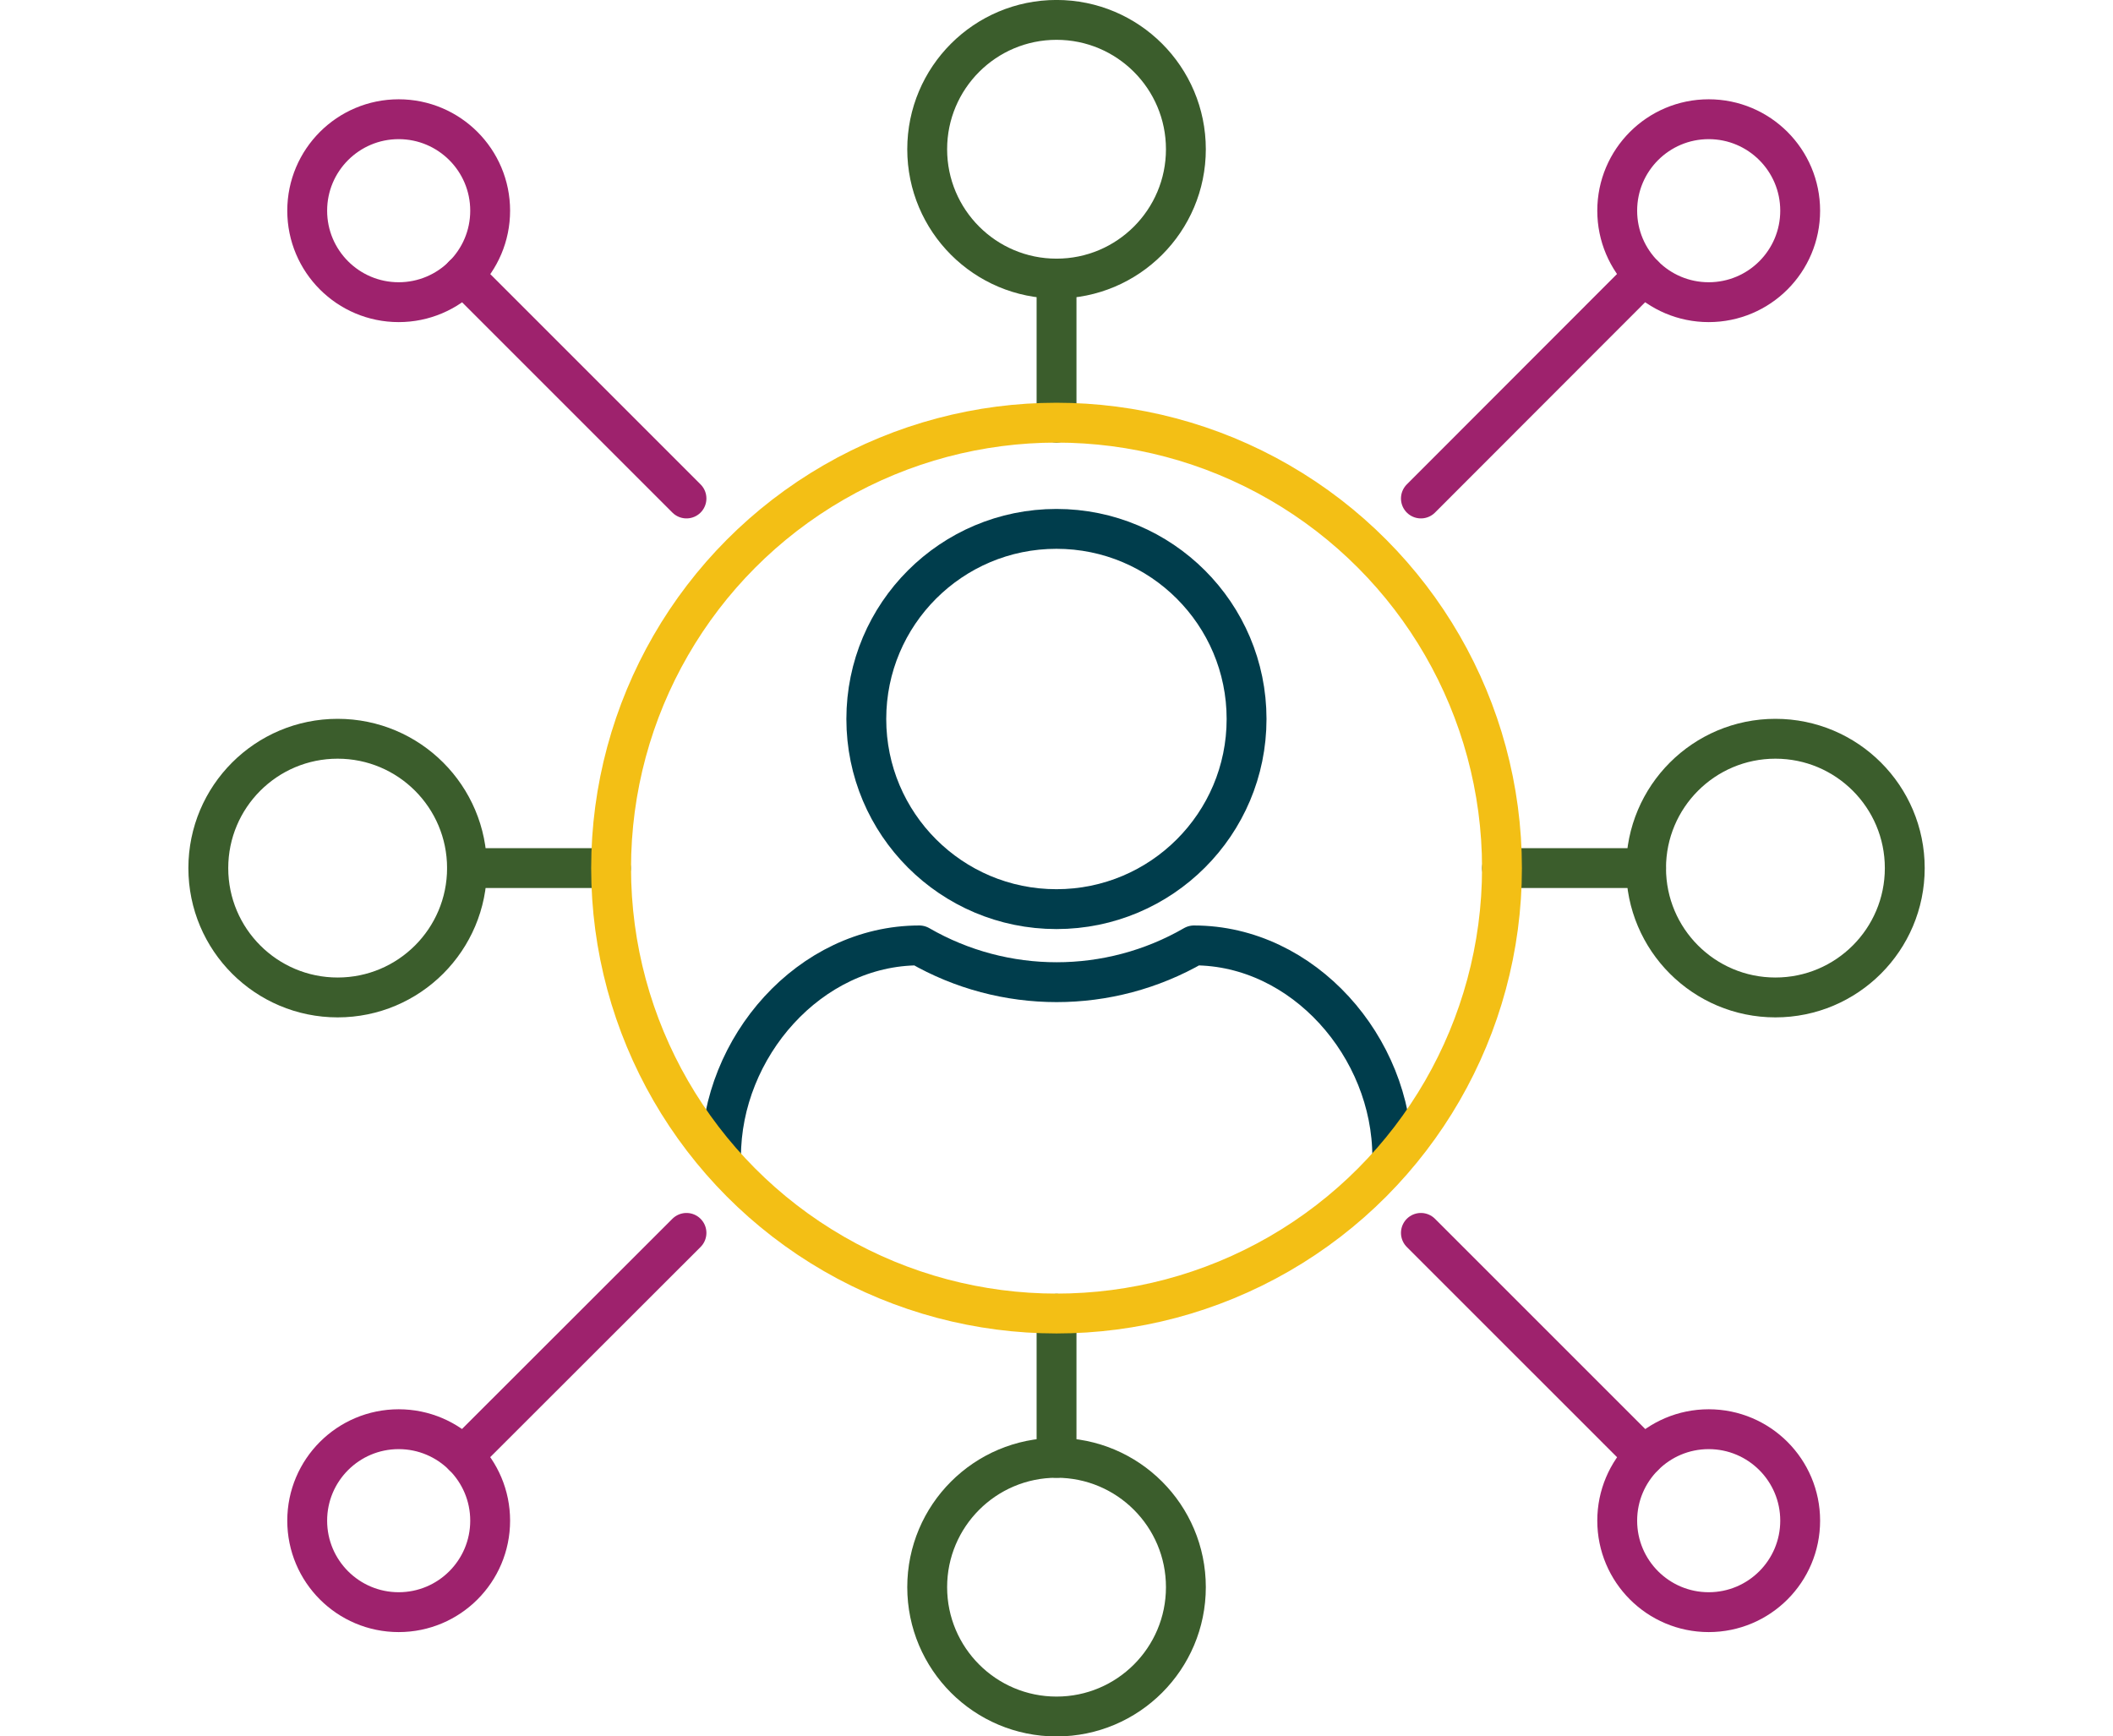
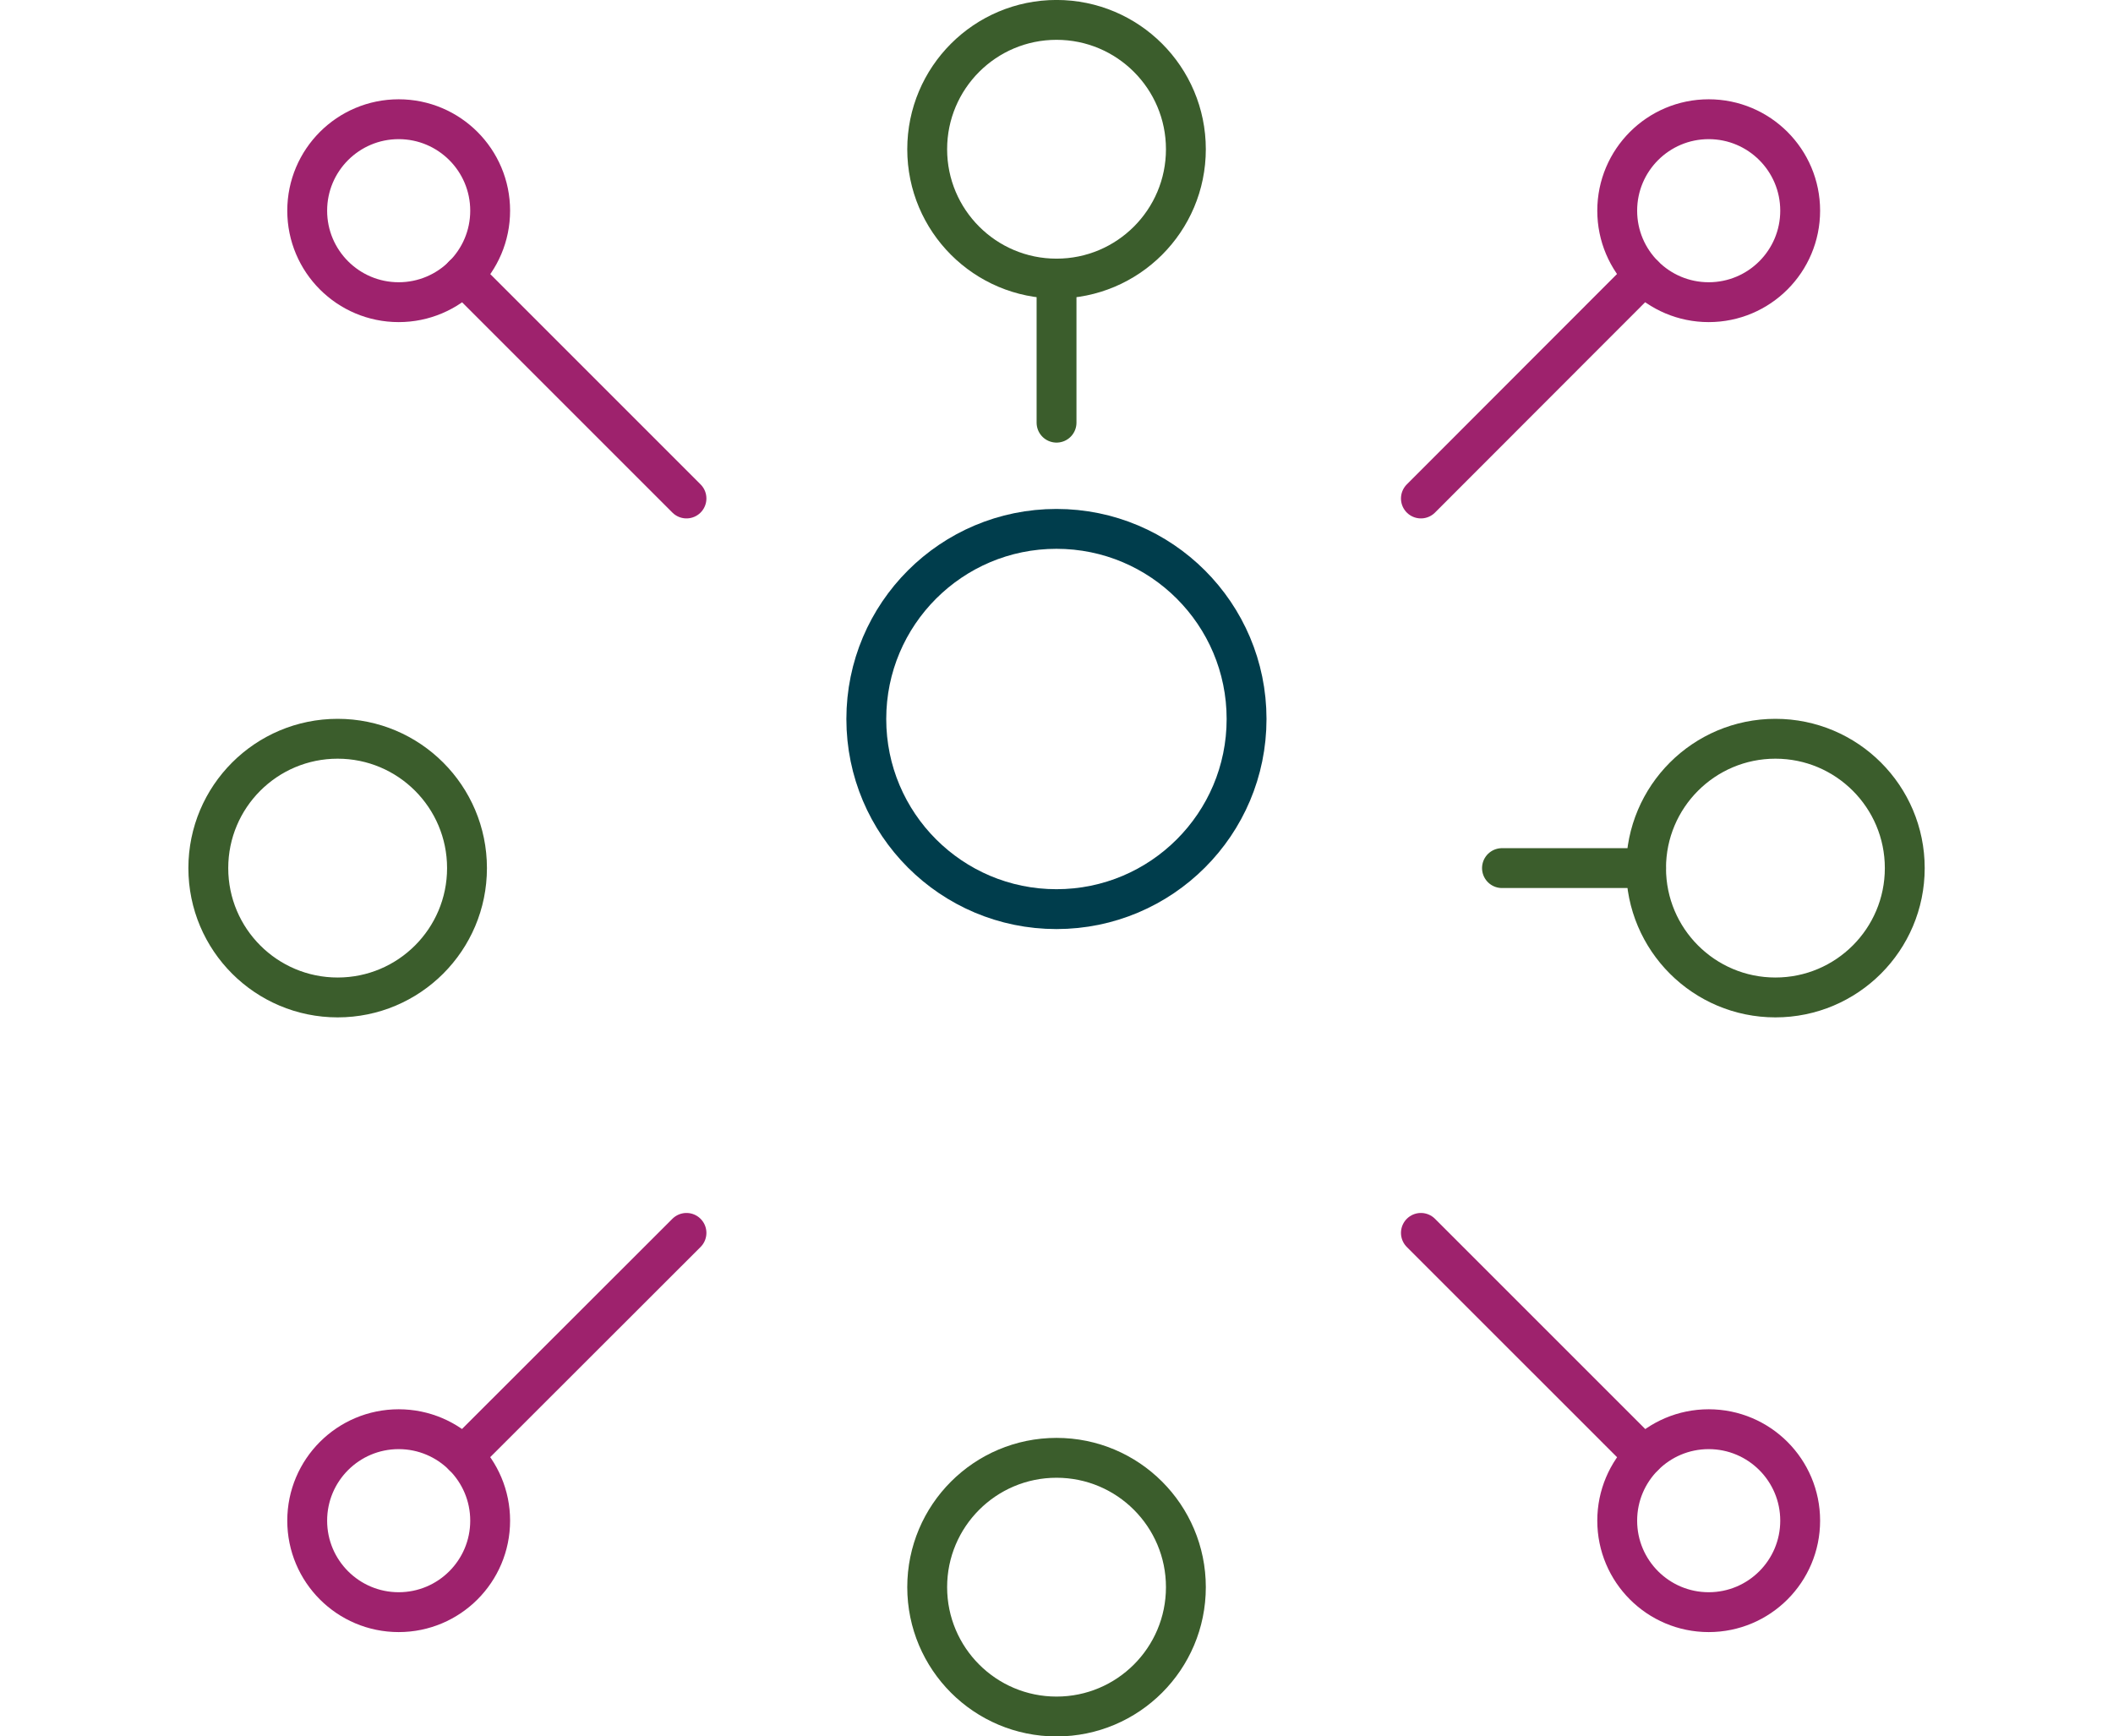
<svg xmlns="http://www.w3.org/2000/svg" version="1.1" id="Layer_1" x="0px" y="0px" viewBox="0 0 106.02 87.12" style="enable-background:new 0 0 106.02 87.12;" xml:space="preserve">
  <style type="text/css">
	.st0{fill:none;stroke:#003D4C;stroke-width:2;stroke-linecap:round;stroke-linejoin:round;}
	.st1{fill:none;stroke:#3B5D2C;stroke-width:2;stroke-linecap:round;stroke-linejoin:round;}
	.st2{fill:none;stroke:#F3BF15;stroke-width:2;stroke-linecap:round;stroke-linejoin:round;}
	.st3{fill:none;stroke:#9E226D;stroke-width:2;stroke-linecap:round;stroke-linejoin:round;}
	.st4{fill:none;stroke:#013E4D;stroke-width:2;stroke-linecap:round;stroke-linejoin:round;}
	.st5{fill:none;stroke:#9E226D;stroke-width:2;stroke-linecap:round;stroke-linejoin:round;stroke-miterlimit:4;}
</style>
  <g id="Group_457" transform="translate(24.032 -597.732)">
    <g id="Group_455" transform="translate(855.135 624.269)">
      <circle id="Ellipse_2" class="st0" cx="-826.16" cy="9.54" r="9.54" />
-       <path id="Path_2450" class="st0" d="M-809.31,31.51L-809.31,31.51c0-5.5-4.46-10.61-9.95-10.61l0,0c-4.26,2.46-9.52,2.46-13.78,0    l0,0c-5.5,0-9.95,5.11-9.95,10.61l0,0" />
    </g>
    <circle id="Ellipse_3" class="st1" cx="28.98" cy="605.22" r="6.49" />
    <circle id="Ellipse_4" class="st1" cx="28.98" cy="677.37" r="6.49" />
    <line id="Line_20" class="st1" x1="28.98" y1="611.71" x2="28.98" y2="618.94" />
-     <line id="Line_21" class="st1" x1="28.98" y1="663.65" x2="28.98" y2="670.88" />
    <circle id="Ellipse_5" class="st1" cx="65.05" cy="641.29" r="6.49" />
    <circle id="Ellipse_6" class="st1" cx="-7.09" cy="641.29" r="6.49" />
    <line id="Line_22" class="st1" x1="58.56" y1="641.29" x2="51.33" y2="641.29" />
-     <line id="Line_23" class="st1" x1="6.62" y1="641.29" x2="-0.6" y2="641.29" />
-     <circle id="Ellipse_7" class="st2" cx="28.98" cy="641.29" r="22.35" />
    <g id="Group_456" transform="translate(834.382 603.714)">
      <circle id="Ellipse_8" class="st3" cx="-838.41" cy="4.59" r="4.59" />
      <line id="Line_24" class="st3" x1="-835.17" y1="7.83" x2="-823.97" y2="19.03" />
      <circle id="Ellipse_9" class="st3" cx="-772.68" cy="70.32" r="4.59" />
      <line id="Line_25" class="st3" x1="-775.93" y1="67.07" x2="-787.12" y2="55.88" />
      <circle id="Ellipse_10" class="st3" cx="-772.68" cy="4.59" r="4.59" />
      <line id="Line_26" class="st3" x1="-775.93" y1="7.83" x2="-787.12" y2="19.03" />
      <circle id="Ellipse_11" class="st3" cx="-838.41" cy="70.32" r="4.59" />
      <line id="Line_27" class="st3" x1="-835.17" y1="67.07" x2="-823.97" y2="55.88" />
    </g>
  </g>
</svg>